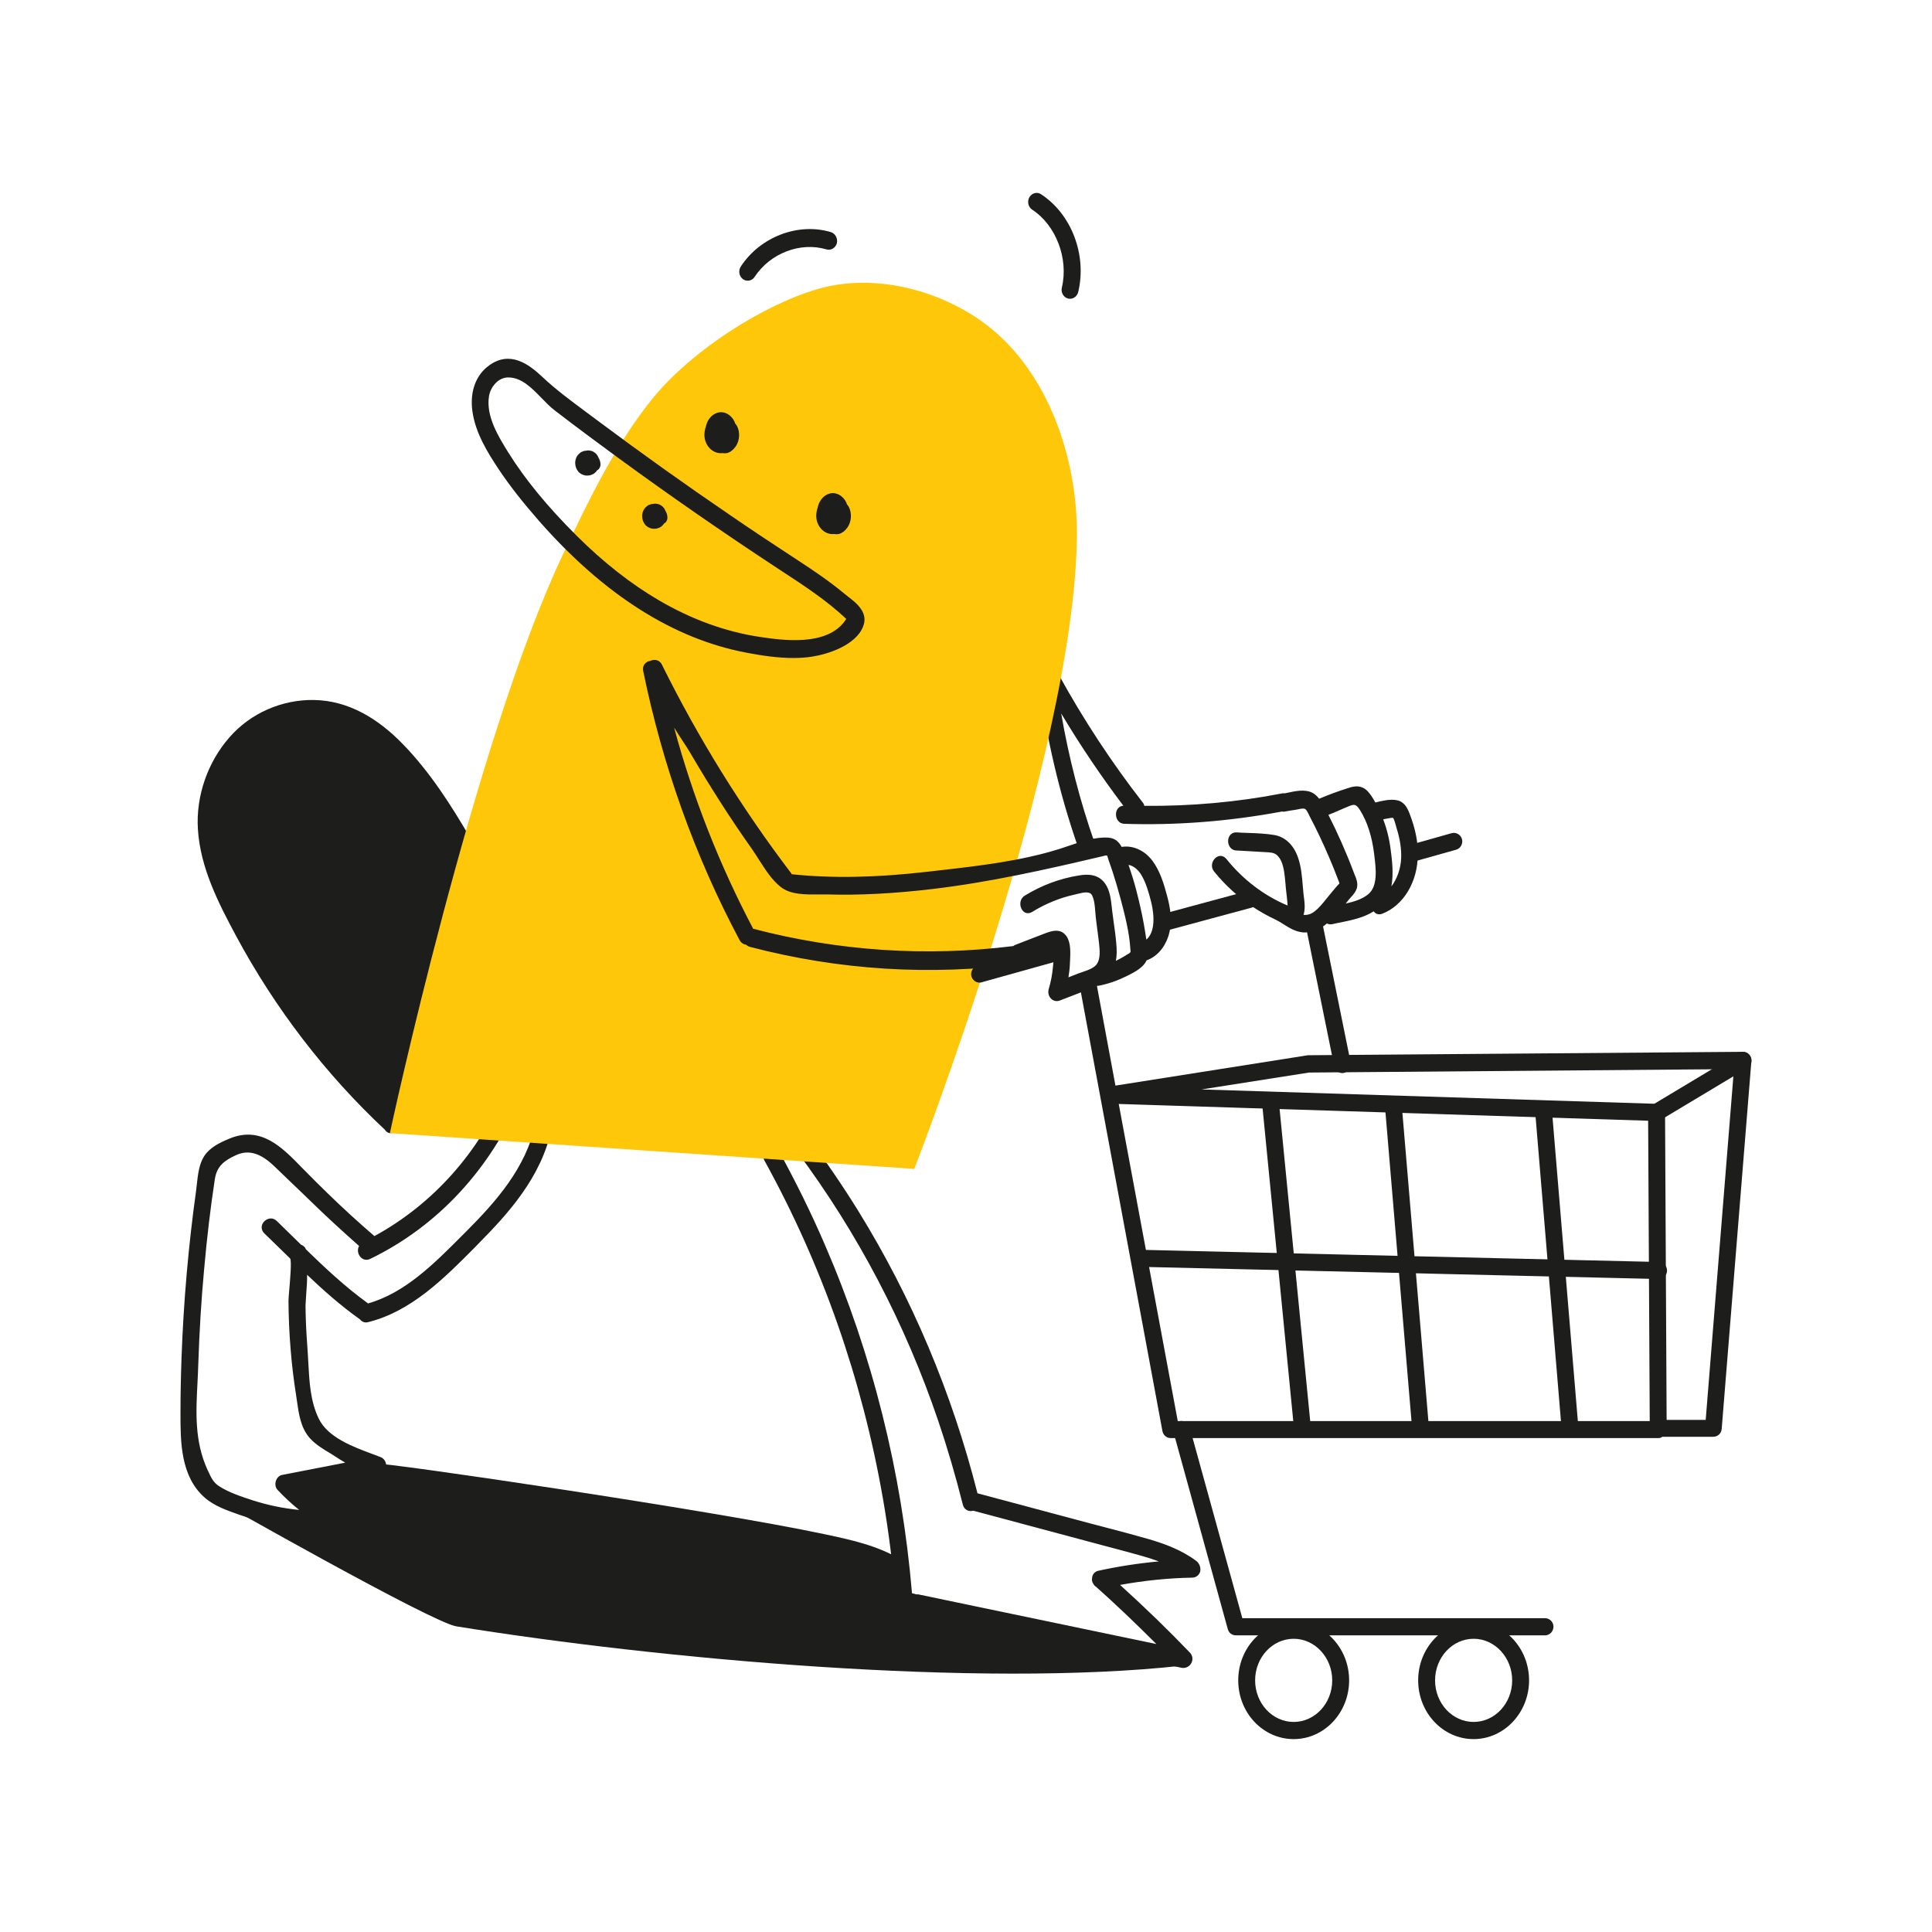
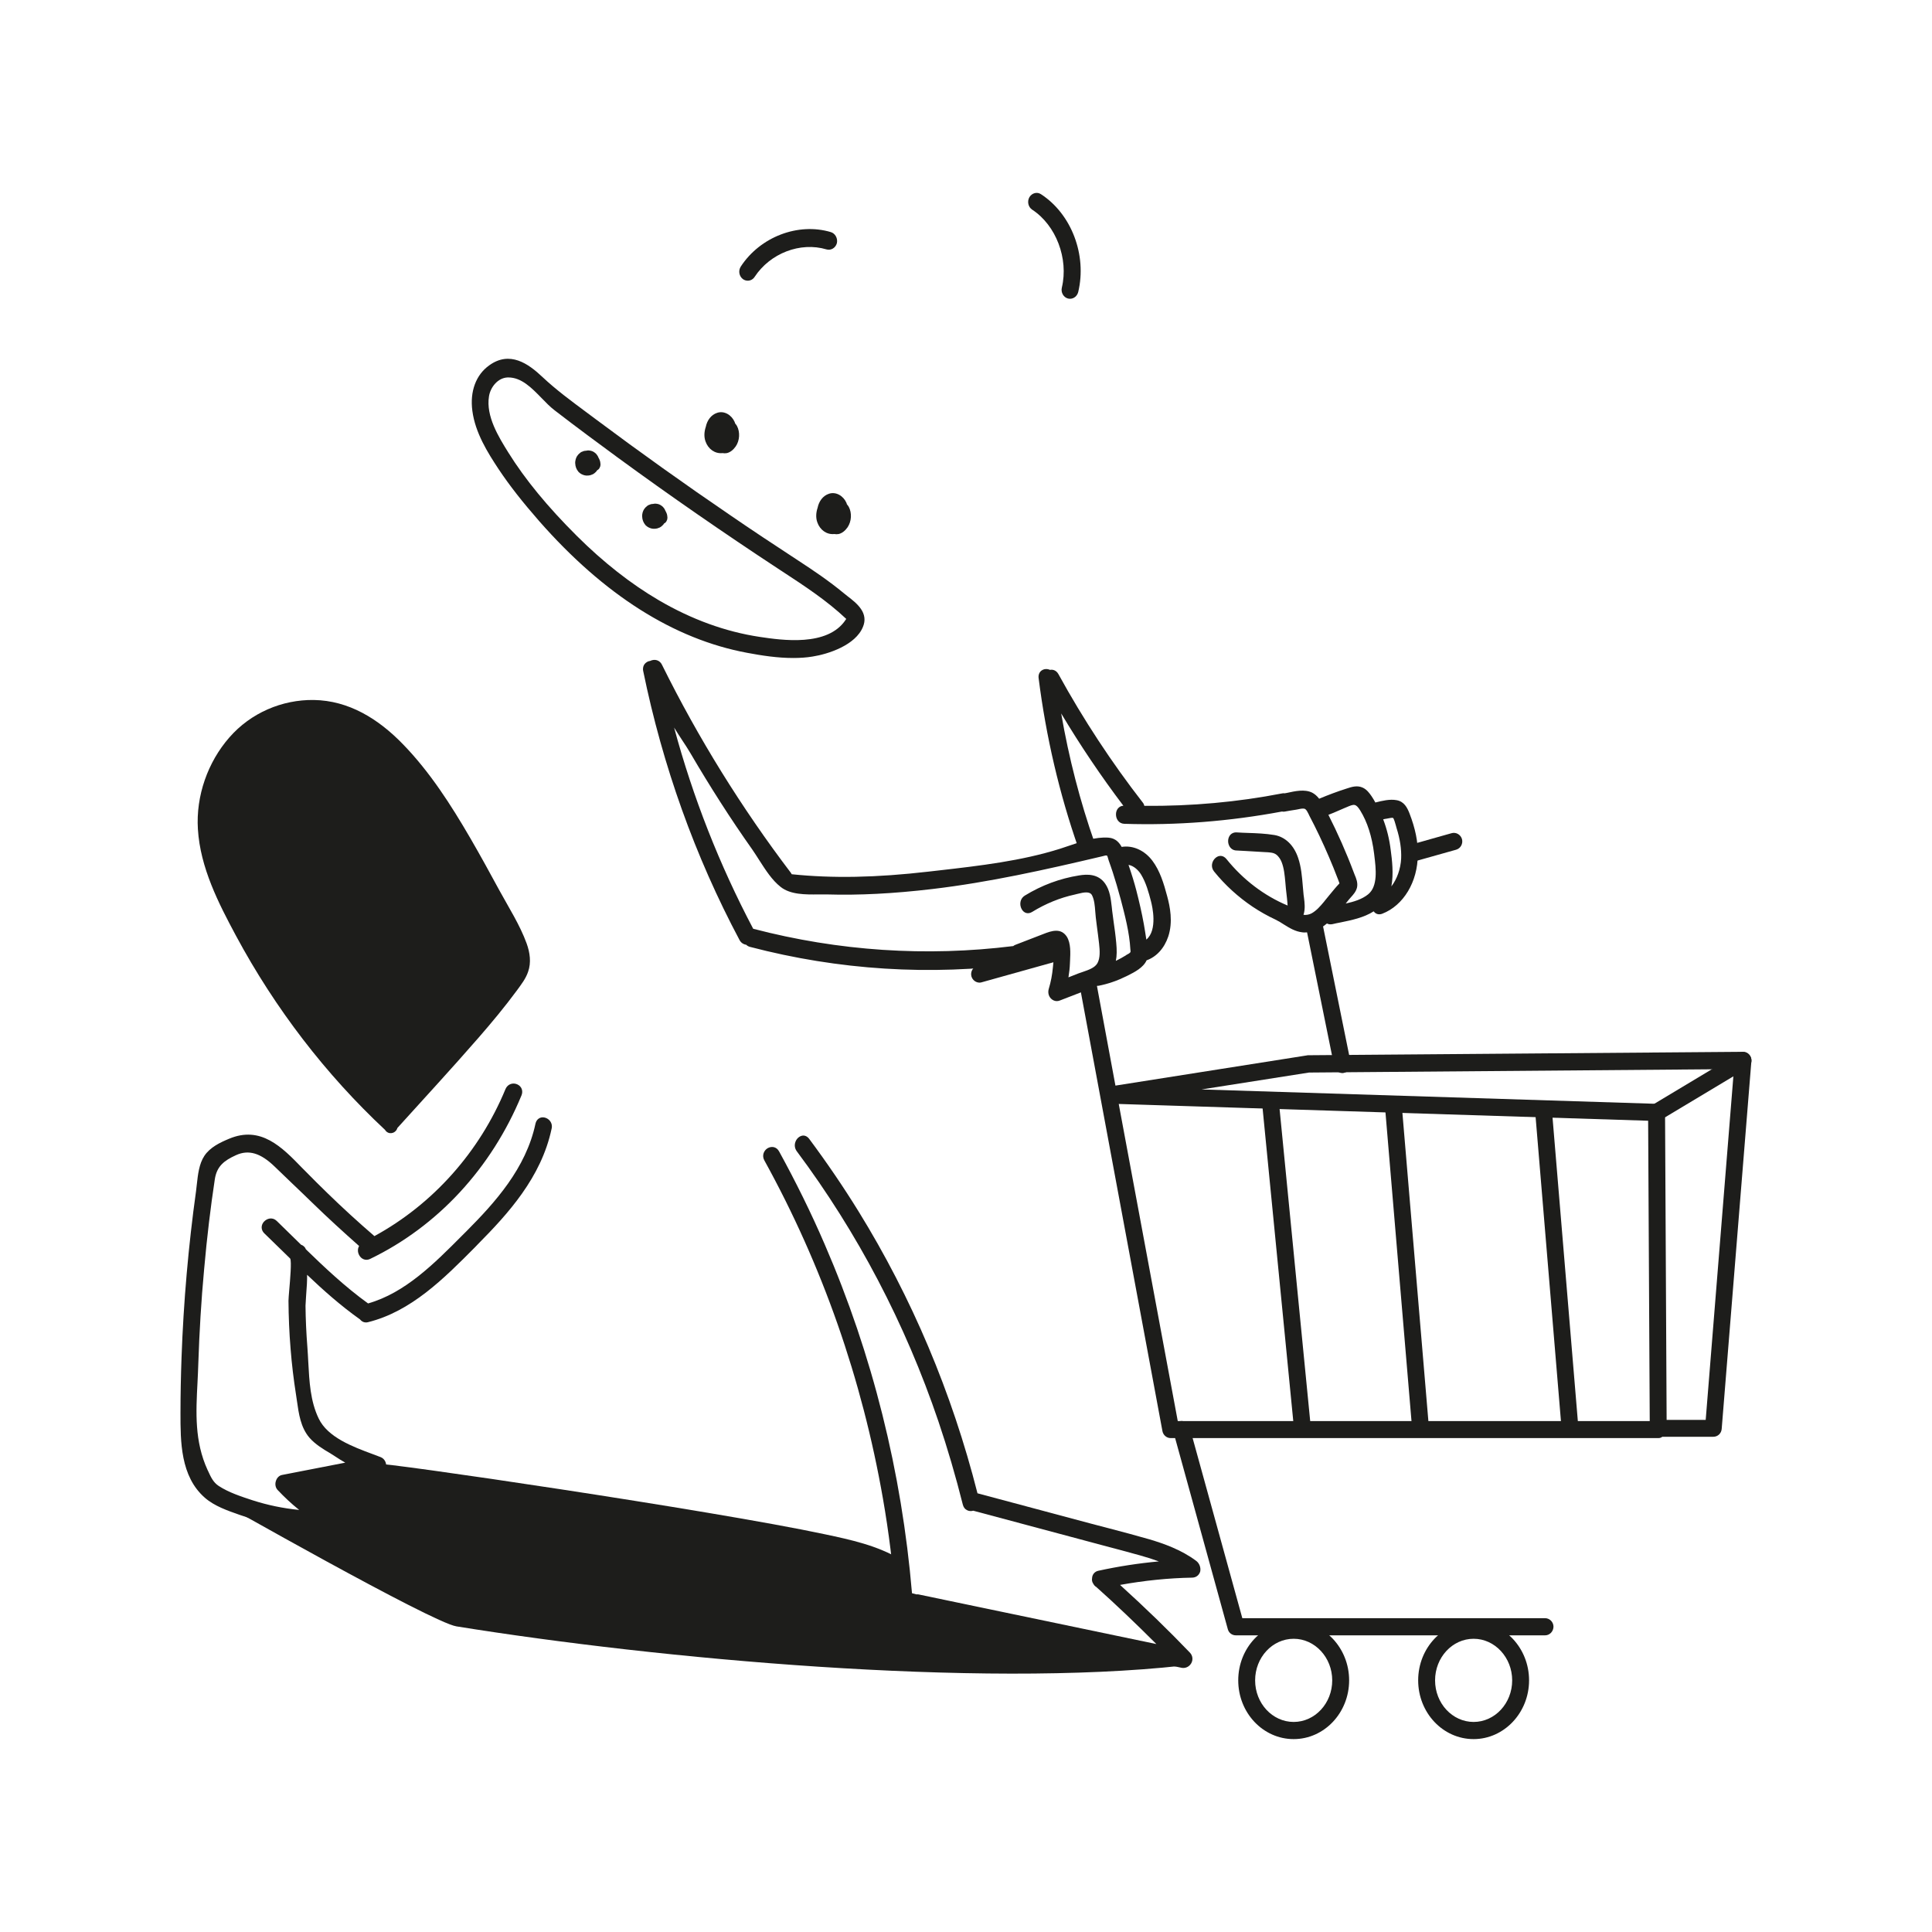
<svg xmlns="http://www.w3.org/2000/svg" width="120" height="120" viewBox="0 0 120 120" fill="none">
  <path d="M74.309 96.957C73.358 96.244 72.251 95.867 71.398 95.612C70.57 95.375 69.717 95.145 68.897 94.932C68.544 94.842 68.183 94.743 67.831 94.653L60.713 92.751C59.123 86.486 56.63 80.59 53.317 75.227C52.39 73.727 51.357 72.21 50.258 70.734C50.144 70.586 49.996 70.512 49.832 70.537C49.651 70.57 49.479 70.717 49.406 70.922C49.332 71.127 49.364 71.332 49.487 71.504C53.268 76.564 56.228 82.214 58.286 88.282C58.852 89.954 59.36 91.693 59.803 93.456C59.844 93.612 59.926 93.727 60.049 93.792C60.164 93.858 60.312 93.874 60.451 93.833L68.421 95.965C69.217 96.178 70.012 96.383 70.799 96.605C71.242 96.728 71.627 96.851 71.98 96.982C70.717 97.097 69.454 97.293 68.216 97.564C67.987 97.613 67.839 97.802 67.831 98.023C67.806 98.146 67.839 98.278 67.905 98.368C67.954 98.458 68.019 98.532 68.085 98.564C69.29 99.639 70.512 100.803 71.824 102.115L57.048 99.032C57.007 99.024 56.974 99.024 56.933 99.032L56.646 98.958C56.007 91.422 54.186 84.132 51.226 77.294C50.389 75.35 49.43 73.407 48.389 71.513C48.217 71.201 47.897 71.185 47.667 71.324C47.446 71.463 47.306 71.775 47.478 72.079C51.07 78.589 53.547 85.658 54.842 93.087C55.203 95.145 55.465 97.277 55.638 99.417C55.654 99.68 55.81 99.893 56.031 99.95L56.679 100.123C56.736 100.139 56.794 100.139 56.835 100.131L73.399 103.591C73.431 103.599 73.472 103.599 73.505 103.599C73.71 103.599 73.907 103.476 74.005 103.28C74.112 103.066 74.071 102.82 73.907 102.648C72.57 101.254 71.152 99.876 69.569 98.442C71.07 98.171 72.579 98.015 74.055 97.99C74.293 97.982 74.473 97.843 74.547 97.613C74.596 97.376 74.506 97.113 74.309 96.957Z" fill="#1D1D1B" />
  <path d="M33.834 69.414C33.563 69.348 33.325 69.504 33.26 69.791C32.669 72.571 30.742 74.694 28.98 76.466L28.717 76.728C26.971 78.483 25.166 80.303 22.862 80.959C21.419 79.918 20.115 78.68 19 77.597C18.951 77.458 18.836 77.359 18.697 77.31L18.27 76.892C17.91 76.539 17.549 76.187 17.188 75.834C16.925 75.58 16.581 75.67 16.384 75.892C16.196 76.113 16.212 76.408 16.417 76.605C16.819 76.99 17.221 77.384 17.622 77.778L18.024 78.171C18.123 78.343 18.016 79.532 17.967 80.098C17.942 80.418 17.918 80.672 17.918 80.795C17.926 81.787 17.967 82.796 18.049 83.78C18.123 84.723 18.238 85.682 18.385 86.617C18.401 86.748 18.426 86.871 18.442 87.003C18.557 87.814 18.672 88.651 19.213 89.29C19.566 89.7 20.074 90.012 20.525 90.274L20.575 90.307C20.632 90.34 20.706 90.389 20.796 90.447C21.026 90.594 21.247 90.742 21.444 90.848L17.524 91.611C17.335 91.644 17.188 91.8 17.131 92.005C17.073 92.201 17.114 92.406 17.245 92.546C17.655 92.98 18.098 93.399 18.582 93.784C17.573 93.686 16.606 93.481 15.687 93.185C14.99 92.956 14.203 92.702 13.58 92.292C13.244 92.07 13.096 91.742 12.924 91.365L12.891 91.299C12.079 89.52 12.169 87.741 12.268 85.855C12.284 85.469 12.309 85.084 12.317 84.698C12.383 82.739 12.498 80.762 12.678 78.844C12.858 76.81 13.08 74.981 13.342 73.251C13.465 72.439 13.916 72.087 14.654 71.751C15.441 71.39 16.188 71.611 17.073 72.472C17.418 72.808 17.762 73.136 18.114 73.473C18.549 73.891 18.992 74.309 19.427 74.735C20.32 75.605 21.271 76.474 22.305 77.392C22.206 77.556 22.206 77.778 22.313 77.966C22.428 78.179 22.69 78.335 22.985 78.196C27.184 76.17 30.521 72.562 32.391 68.036C32.505 67.757 32.399 67.478 32.136 67.355C31.882 67.232 31.538 67.314 31.398 67.642C29.783 71.554 26.889 74.793 23.256 76.777C22.247 75.908 21.271 75.014 20.361 74.129C19.894 73.678 19.418 73.202 18.959 72.735L18.77 72.546C17.508 71.242 16.196 69.897 14.22 70.734C13.67 70.963 13.047 71.259 12.694 71.792C12.366 72.284 12.293 72.956 12.227 73.546C12.21 73.694 12.194 73.842 12.178 73.973C11.702 77.384 11.399 80.861 11.276 84.305C11.235 85.445 11.21 86.617 11.21 87.773C11.21 89.528 11.202 91.701 12.727 93.03C13.318 93.546 14.129 93.825 14.851 94.079L15.023 94.137C16.622 94.702 18.287 94.981 19.992 94.981C20.132 94.981 20.279 94.981 20.419 94.973C20.665 94.965 20.894 94.76 20.96 94.489C21.009 94.26 20.919 94.046 20.722 93.932C20.025 93.522 19.377 93.046 18.77 92.505L23.576 91.586C23.805 91.545 23.969 91.349 23.986 91.103C24.01 90.832 23.871 90.594 23.641 90.504C23.485 90.447 23.313 90.381 23.141 90.315C21.903 89.856 20.353 89.274 19.796 88.11C19.271 87.027 19.213 85.797 19.148 84.608C19.131 84.288 19.115 83.969 19.09 83.649C19.025 82.812 18.984 81.951 18.976 81.099C18.976 81.017 18.992 80.795 19.008 80.549C19.058 79.926 19.082 79.483 19.074 79.18C20.066 80.123 21.148 81.09 22.362 81.951C22.485 82.107 22.666 82.173 22.854 82.124C25.535 81.459 27.561 79.426 29.521 77.45L29.677 77.286C31.554 75.391 33.621 73.128 34.26 70.111C34.35 69.766 34.113 69.479 33.834 69.414Z" fill="#1D1D1B" />
  <path d="M32.71 58.598C32.292 57.45 31.603 56.375 31.021 55.309C30.431 54.219 29.832 53.128 29.209 52.054C28.003 49.979 26.691 47.938 25.035 46.232C23.502 44.649 21.665 43.51 19.484 43.477C17.524 43.452 15.58 44.272 14.244 45.806C12.915 47.323 12.161 49.422 12.292 51.505C12.44 53.899 13.571 56.097 14.662 58.13C17.097 62.657 20.238 66.74 23.912 70.176C23.969 70.274 24.067 70.348 24.166 70.373C24.174 70.373 24.174 70.373 24.174 70.373C24.199 70.381 24.223 70.381 24.248 70.381C24.445 70.397 24.633 70.25 24.682 70.061C26.363 68.2 28.069 66.355 29.717 64.461C30.545 63.509 31.357 62.534 32.112 61.509C32.374 61.148 32.653 60.795 32.8 60.361C33.005 59.787 32.915 59.163 32.71 58.598Z" fill="#1D1D1B" />
  <path d="M87.552 50.537C87.405 50.152 87.208 49.783 86.749 49.701C86.331 49.619 85.838 49.742 85.445 49.84L85.428 49.848C85.355 49.717 85.281 49.586 85.191 49.455C85.059 49.266 84.895 49.036 84.641 48.922C84.305 48.766 83.961 48.872 83.665 48.971L83.616 48.987C83.075 49.159 82.526 49.364 81.935 49.61C81.796 49.43 81.656 49.315 81.501 49.233C81.033 49.004 80.451 49.135 79.926 49.25C79.877 49.258 79.836 49.266 79.795 49.274C79.738 49.266 79.68 49.266 79.623 49.282C76.884 49.815 74.014 50.078 71.079 50.053C71.062 49.979 71.029 49.906 70.98 49.848C69.053 47.372 67.29 44.69 65.74 41.87C65.626 41.665 65.429 41.566 65.216 41.607C65.035 41.525 64.83 41.542 64.683 41.656C64.551 41.755 64.486 41.927 64.51 42.116C64.969 45.748 65.798 49.299 66.978 52.669C67.069 52.923 67.282 53.046 67.495 53.046C67.569 53.046 67.635 53.03 67.7 53.005C67.971 52.899 68.085 52.628 67.987 52.341C67.085 49.774 66.388 47.077 65.912 44.313C67.102 46.306 68.397 48.225 69.775 50.045C69.48 50.061 69.316 50.316 69.316 50.57C69.307 50.849 69.48 51.152 69.824 51.168C73.079 51.275 76.376 51.013 79.623 50.406C79.68 50.414 79.746 50.422 79.811 50.406C80.041 50.365 80.271 50.324 80.5 50.291C80.541 50.283 80.591 50.275 80.632 50.266C80.779 50.234 80.96 50.193 81.066 50.25C81.148 50.299 81.222 50.447 81.279 50.562L81.32 50.652C81.427 50.857 81.534 51.062 81.64 51.275C82.067 52.128 82.46 53.005 82.821 53.891C82.911 54.12 83.001 54.35 83.091 54.58L83.108 54.621C83.141 54.711 83.174 54.801 83.198 54.867C82.985 55.088 82.788 55.334 82.591 55.572C82.493 55.695 82.394 55.818 82.296 55.933L82.239 56.006C82.009 56.285 81.763 56.564 81.468 56.728C81.329 56.802 81.132 56.851 80.96 56.818C80.968 56.802 80.968 56.794 80.976 56.777C81.074 56.441 81.033 56.072 80.992 55.752L80.968 55.58C80.951 55.4 80.935 55.211 80.918 55.022C80.869 54.44 80.82 53.842 80.632 53.292C80.369 52.497 79.828 51.98 79.156 51.865C78.614 51.775 78.049 51.751 77.499 51.734C77.269 51.726 77.032 51.718 76.802 51.701C76.622 51.693 76.458 51.775 76.368 51.923C76.261 52.095 76.253 52.333 76.343 52.521C76.425 52.702 76.589 52.817 76.786 52.825L77.401 52.858C77.811 52.882 78.229 52.907 78.639 52.931H78.68C78.893 52.948 79.106 52.956 79.27 53.079C79.434 53.202 79.541 53.391 79.598 53.53C79.754 53.915 79.795 54.366 79.836 54.809C79.844 54.94 79.861 55.063 79.869 55.186L79.902 55.482C79.926 55.687 79.951 55.9 79.967 56.121C79.967 56.154 79.975 56.203 79.975 56.244C78.524 55.637 77.212 54.645 76.171 53.35C75.982 53.12 75.703 53.095 75.482 53.3C75.277 53.489 75.178 53.842 75.408 54.129C76.089 54.973 76.9 55.711 77.802 56.318C78.245 56.613 78.721 56.884 79.197 57.105C79.385 57.195 79.566 57.302 79.738 57.417C80.09 57.638 80.451 57.86 80.894 57.909C80.943 57.917 81.001 57.917 81.05 57.917C81.501 57.917 81.993 57.72 82.419 57.359C82.526 57.417 82.641 57.425 82.763 57.4C82.927 57.359 83.091 57.327 83.264 57.294C83.944 57.154 84.707 56.999 85.322 56.605C85.445 56.777 85.642 56.835 85.855 56.753C87.175 56.244 88.061 54.768 88.061 53.079C88.085 52.316 87.905 51.447 87.552 50.537ZM86.38 52.8C86.298 52.128 86.142 51.488 85.912 50.89C85.986 50.873 86.052 50.857 86.126 50.849C86.15 50.849 86.183 50.84 86.216 50.832C86.29 50.816 86.47 50.783 86.519 50.799C86.585 50.84 86.667 51.168 86.7 51.275C86.716 51.332 86.724 51.382 86.74 51.423C86.962 52.12 87.052 52.743 87.028 53.325C86.995 53.973 86.773 54.596 86.421 55.055C86.568 54.276 86.462 53.407 86.38 52.8ZM83.788 55.867C83.821 55.826 83.862 55.785 83.895 55.744C84.051 55.572 84.231 55.375 84.289 55.113C84.346 54.834 84.24 54.563 84.141 54.334C84.117 54.284 84.1 54.235 84.084 54.186C83.616 52.94 83.083 51.742 82.509 50.611C82.673 50.553 82.936 50.439 83.37 50.25C83.436 50.217 83.485 50.201 83.501 50.193L83.641 50.135C84.1 49.938 84.207 49.897 84.486 50.34C84.928 51.054 85.215 51.956 85.347 53.013L85.363 53.145C85.461 53.948 85.601 55.055 84.969 55.555C84.6 55.851 84.108 56.006 83.584 56.121C83.657 56.031 83.723 55.949 83.788 55.867Z" fill="#1D1D1B" />
-   <path d="M56.786 72.603C56.786 72.603 66.782 47.003 66.888 33.235C66.921 28.487 65.117 23.157 61.353 20.238C58.467 18 54.277 16.925 50.767 17.959C47.258 18.992 42.936 21.837 40.616 24.65C38.295 27.462 36.54 31.111 34.982 34.4C29.423 46.117 24.216 70.381 24.216 70.381L56.786 72.603Z" fill="#FFC709" />
  <path d="M53.472 37.819C53.259 37.507 52.931 37.253 52.644 37.032C52.554 36.966 52.472 36.9 52.398 36.835C51.505 36.097 50.537 35.441 49.618 34.842C48.028 33.801 46.699 32.923 45.363 32.005C42.558 30.094 39.754 28.094 37.032 26.06C36.827 25.904 36.621 25.757 36.416 25.601C35.49 24.912 34.531 24.207 33.678 23.403C32.817 22.591 31.669 21.771 30.39 22.69C29.561 23.28 29.176 24.313 29.34 25.527C29.52 26.88 30.283 28.102 30.972 29.143C31.644 30.152 32.448 31.177 33.489 32.366C37.515 36.95 41.861 39.705 46.412 40.549C47.331 40.722 48.298 40.869 49.266 40.869C49.668 40.869 50.078 40.845 50.471 40.779C51.422 40.631 53.145 40.082 53.604 38.926C53.76 38.549 53.718 38.171 53.472 37.819ZM47.175 39.557C45.059 39.237 42.96 38.475 40.926 37.286C39.188 36.269 37.474 34.924 35.834 33.292C34.006 31.472 32.612 29.775 31.57 28.102C30.98 27.151 30.168 25.855 30.373 24.609C30.463 24.051 30.922 23.461 31.538 23.444C31.554 23.444 31.562 23.444 31.578 23.444C32.39 23.444 33.022 24.092 33.637 24.723C33.907 25.002 34.17 25.273 34.449 25.486C35.81 26.536 37.187 27.552 38.36 28.413C41.623 30.8 44.977 33.12 48.323 35.318L48.61 35.506C49.963 36.392 51.357 37.302 52.562 38.442C52.546 38.458 52.538 38.475 52.529 38.491C51.414 40.189 48.553 39.762 47.175 39.557Z" fill="#1D1D1B" />
  <path d="M72.497 55.67C72.284 54.867 72.046 54.088 71.579 53.464C71.095 52.817 70.365 52.489 69.668 52.603C69.528 52.349 69.299 52.062 68.856 52.029C68.061 51.964 67.142 52.275 66.331 52.554C66.158 52.612 65.994 52.669 65.838 52.718C63.444 53.473 60.845 53.776 58.327 54.063L57.679 54.137C54.424 54.514 51.718 54.563 49.176 54.301C49.16 54.276 49.143 54.243 49.127 54.219C46.068 50.193 43.37 45.847 41.115 41.287C41.05 41.148 40.935 41.05 40.804 41.009C40.673 40.968 40.517 40.984 40.386 41.05C40.238 41.066 40.107 41.148 40.025 41.263C39.968 41.345 39.91 41.484 39.951 41.681C41.157 47.569 43.166 53.186 45.937 58.393C46.027 58.557 46.175 58.655 46.347 58.68C46.413 58.745 46.486 58.786 46.577 58.811C52.087 60.254 57.761 60.615 63.428 59.869C63.584 59.852 63.706 59.77 63.78 59.639L65.248 59.073C65.281 59.065 65.305 59.049 65.338 59.032C65.363 59.016 65.396 59.008 65.42 58.991C65.478 59.262 65.445 59.631 65.412 59.934L65.396 60.098C65.355 60.541 65.273 60.984 65.141 61.418C65.076 61.64 65.125 61.869 65.281 62.025C65.379 62.124 65.51 62.181 65.642 62.181C65.707 62.181 65.773 62.165 65.838 62.14L67.766 61.394C67.897 61.345 68.028 61.287 68.151 61.23C68.167 61.23 68.192 61.23 68.225 61.23C68.823 61.115 69.406 60.91 69.971 60.631L70.053 60.59C70.463 60.385 71.013 60.106 71.218 59.647C71.825 59.434 72.317 58.901 72.562 58.171C72.866 57.253 72.669 56.31 72.497 55.67ZM71.201 58.36C71.152 58.04 71.103 57.72 71.046 57.4C70.922 56.712 70.758 55.998 70.578 55.301C70.455 54.826 70.299 54.317 70.094 53.719C70.43 53.776 70.718 54.063 70.873 54.317C71.177 54.809 71.349 55.432 71.488 55.974C71.57 56.285 71.915 57.761 71.201 58.36ZM69.332 58.573C69.291 58.106 69.225 57.638 69.159 57.179C69.135 56.974 69.102 56.769 69.078 56.564C69.069 56.482 69.061 56.408 69.053 56.326C68.996 55.842 68.938 55.301 68.643 54.883C68.208 54.26 67.511 54.293 67.019 54.375C65.838 54.563 64.707 54.981 63.649 55.629C63.346 55.818 63.313 56.195 63.452 56.457C63.592 56.72 63.854 56.794 64.1 56.646C64.953 56.121 65.847 55.76 66.749 55.564C66.798 55.555 66.855 55.539 66.913 55.523C67.339 55.416 67.7 55.35 67.831 55.613C67.971 55.892 68.003 56.261 68.028 56.613C68.036 56.744 68.052 56.867 68.061 56.982L68.126 57.507C68.175 57.876 68.225 58.245 68.266 58.614C68.315 59.065 68.34 59.491 68.167 59.819C68.003 60.115 67.602 60.246 67.249 60.369C67.159 60.402 67.069 60.434 66.987 60.459L66.363 60.705C66.412 60.402 66.445 60.123 66.454 59.86L66.462 59.688C66.486 59.196 66.519 58.581 66.257 58.171C66.076 57.901 65.847 57.81 65.601 57.81C65.33 57.81 65.051 57.917 64.822 58.007L63.059 58.688C63.01 58.704 62.968 58.737 62.936 58.762C57.524 59.434 52.087 59.073 46.782 57.687C44.691 53.727 43.042 49.537 41.87 45.191C42.042 45.469 42.222 45.748 42.395 46.011C42.583 46.298 42.764 46.568 42.903 46.814C43.502 47.839 44.125 48.856 44.756 49.84C45.396 50.84 46.06 51.824 46.733 52.776C46.88 52.989 47.02 53.21 47.167 53.44C47.553 54.038 47.946 54.662 48.487 55.088C49.094 55.572 50.021 55.564 50.833 55.555C51.021 55.555 51.202 55.555 51.374 55.555C53.35 55.613 55.49 55.506 57.909 55.219C61.443 54.801 64.92 54.022 68.463 53.186L68.528 53.169C68.61 53.145 68.725 53.112 68.766 53.153C68.79 53.177 68.815 53.292 68.832 53.341C68.84 53.382 68.856 53.415 68.864 53.448C68.954 53.694 69.037 53.94 69.118 54.186C69.282 54.694 69.438 55.219 69.578 55.744L69.602 55.826C69.873 56.859 70.152 57.925 70.209 58.967L70.217 59.032C70.225 59.114 70.225 59.131 70.193 59.163C70.16 59.204 70.078 59.254 70.012 59.286C69.98 59.303 69.947 59.319 69.922 59.344C69.725 59.467 69.528 59.573 69.34 59.664C69.332 59.672 69.323 59.672 69.307 59.68C69.373 59.368 69.373 59.008 69.332 58.573Z" fill="#1D1D1B" />
  <path d="M87.74 53.514C87.511 53.514 87.297 53.358 87.24 53.129C87.166 52.85 87.322 52.554 87.601 52.472L90.159 51.751C90.438 51.669 90.725 51.841 90.807 52.12C90.881 52.399 90.725 52.694 90.446 52.776L87.88 53.498C87.831 53.514 87.79 53.514 87.74 53.514Z" fill="#1D1D1B" />
-   <path d="M72.538 57.761C72.308 57.761 72.095 57.606 72.029 57.368C71.956 57.081 72.12 56.794 72.398 56.72L77.466 55.351C77.745 55.269 78.032 55.441 78.106 55.728C78.179 56.015 78.015 56.302 77.737 56.376L72.669 57.745C72.628 57.753 72.587 57.761 72.538 57.761Z" fill="#1D1D1B" />
  <path d="M60.845 61.033C60.615 61.033 60.402 60.877 60.336 60.64C60.263 60.361 60.427 60.066 60.705 59.984L65.666 58.598C65.945 58.524 66.232 58.688 66.314 58.967C66.388 59.246 66.224 59.541 65.945 59.623L60.984 61.009C60.935 61.025 60.886 61.033 60.845 61.033Z" fill="#1D1D1B" />
  <path d="M83.378 66.65C83.132 66.65 82.919 66.478 82.87 66.224L81.156 57.77C81.099 57.483 81.279 57.204 81.566 57.146C81.845 57.089 82.124 57.269 82.181 57.556L83.895 66.01C83.952 66.297 83.772 66.576 83.485 66.634C83.444 66.65 83.411 66.65 83.378 66.65Z" fill="#1D1D1B" />
  <path d="M103.001 89.323H72.718C72.464 89.323 72.251 89.143 72.201 88.889L67.076 61.312C67.019 61.025 67.208 60.746 67.495 60.689C67.782 60.632 68.052 60.82 68.11 61.115L69.282 67.429L81.18 65.552C81.205 65.543 81.23 65.543 81.254 65.543L108.257 65.33C108.413 65.33 108.544 65.388 108.642 65.502C108.741 65.609 108.79 65.757 108.782 65.904L106.937 88.757C106.912 89.036 106.691 89.241 106.412 89.241H103.247C103.181 89.299 103.091 89.323 103.001 89.323ZM73.153 88.266H102.468L102.369 69.611L69.487 68.569L73.153 88.266ZM103.517 88.192H105.944L107.699 66.404L81.303 66.618L74.629 67.667L102.91 68.561C103.189 68.569 103.419 68.807 103.419 69.086L103.517 88.192Z" fill="#1D1D1B" />
  <path d="M102.894 69.627C102.713 69.627 102.541 69.537 102.443 69.364C102.295 69.11 102.377 68.79 102.623 68.635L107.994 65.412C108.24 65.264 108.568 65.346 108.716 65.601C108.863 65.855 108.781 66.175 108.535 66.33L103.164 69.553C103.082 69.602 102.984 69.627 102.894 69.627Z" fill="#1D1D1B" />
  <path d="M80.869 89.004C80.607 89.004 80.377 88.799 80.353 88.528L78.393 68.544C78.368 68.249 78.573 67.995 78.86 67.962C79.147 67.93 79.401 68.143 79.434 68.438L81.394 88.421C81.418 88.716 81.213 88.971 80.927 89.004C80.902 89.004 80.885 89.004 80.869 89.004Z" fill="#1D1D1B" />
  <path d="M88.216 89.003C87.946 89.003 87.716 88.798 87.692 88.52L86.043 68.963C86.019 68.667 86.232 68.413 86.519 68.389C86.806 68.356 87.06 68.577 87.085 68.872L88.733 88.429C88.758 88.725 88.544 88.979 88.257 89.003C88.249 89.003 88.233 89.003 88.216 89.003Z" fill="#1D1D1B" />
  <path d="M97.499 89.003C97.228 89.003 96.999 88.79 96.974 88.52L95.367 69.233C95.342 68.938 95.555 68.684 95.843 68.659C96.121 68.626 96.384 68.848 96.408 69.143L98.016 88.429C98.04 88.725 97.827 88.979 97.54 89.003C97.532 89.003 97.515 89.003 97.499 89.003Z" fill="#1D1D1B" />
-   <path d="M103.025 79.442C103.025 79.442 103.017 79.442 103.009 79.442L70.939 78.688C70.652 78.68 70.422 78.434 70.43 78.147C70.439 77.851 70.66 77.646 70.963 77.63L103.034 78.384C103.321 78.393 103.55 78.639 103.542 78.926C103.542 79.213 103.304 79.442 103.025 79.442Z" fill="#1D1D1B" />
  <path d="M95.966 101.574H76.761C76.523 101.574 76.318 101.418 76.261 101.189L72.883 88.938C72.801 88.659 72.965 88.364 73.243 88.282C73.522 88.2 73.809 88.364 73.891 88.651L77.163 100.508H95.966C96.253 100.508 96.49 100.746 96.49 101.041C96.482 101.336 96.253 101.574 95.966 101.574Z" fill="#1D1D1B" />
  <path d="M80.353 108.019C78.45 108.019 76.909 106.388 76.909 104.37C76.909 102.353 78.45 100.721 80.353 100.721C82.255 100.721 83.797 102.361 83.797 104.37C83.797 106.379 82.255 108.019 80.353 108.019ZM80.353 101.787C79.032 101.787 77.958 102.944 77.958 104.37C77.958 105.797 79.032 106.953 80.353 106.953C81.673 106.953 82.747 105.797 82.747 104.37C82.747 102.952 81.673 101.787 80.353 101.787Z" fill="#1D1D1B" />
  <path d="M91.529 108.019C89.627 108.019 88.085 106.388 88.085 104.37C88.085 102.353 89.627 100.721 91.529 100.721C93.431 100.721 94.973 102.361 94.973 104.37C94.973 106.379 93.423 108.019 91.529 108.019ZM91.529 101.787C90.209 101.787 89.135 102.944 89.135 104.37C89.135 105.797 90.209 106.953 91.529 106.953C92.849 106.953 93.924 105.797 93.924 104.37C93.924 102.952 92.849 101.787 91.529 101.787Z" fill="#1D1D1B" />
  <path d="M52.718 31.48C52.686 31.423 52.645 31.374 52.604 31.324C52.595 31.292 52.587 31.259 52.571 31.226C52.382 30.8 51.923 30.521 51.488 30.668C51.111 30.791 50.865 31.136 50.783 31.538C50.685 31.833 50.66 32.153 50.767 32.448C50.931 32.915 51.349 33.219 51.816 33.169C51.907 33.186 52.005 33.186 52.095 33.169C52.325 33.112 52.505 32.948 52.645 32.751C52.891 32.382 52.923 31.866 52.718 31.48Z" fill="#1D1D1B" />
  <path d="M45.773 26.454C45.74 26.396 45.699 26.347 45.658 26.298C45.65 26.265 45.642 26.232 45.626 26.2C45.437 25.773 44.978 25.494 44.543 25.642C44.166 25.765 43.92 26.109 43.838 26.511C43.74 26.806 43.715 27.126 43.822 27.421C43.986 27.889 44.404 28.192 44.871 28.143C44.961 28.159 45.06 28.159 45.15 28.143C45.38 28.086 45.56 27.922 45.699 27.725C45.945 27.364 45.978 26.839 45.773 26.454Z" fill="#1D1D1B" />
  <path d="M41.37 31.8C41.362 31.784 41.345 31.759 41.337 31.743C41.304 31.661 41.272 31.595 41.214 31.53C41.173 31.472 41.116 31.431 41.058 31.39C41.042 31.382 41.026 31.374 41.017 31.366C40.968 31.341 40.927 31.316 40.878 31.308C40.829 31.292 40.78 31.292 40.73 31.284C40.714 31.284 40.689 31.284 40.673 31.284C40.64 31.284 40.599 31.292 40.566 31.3C40.517 31.3 40.476 31.308 40.427 31.316C40.378 31.333 40.329 31.357 40.279 31.374C40.263 31.382 40.238 31.39 40.222 31.407C40.132 31.472 40.066 31.538 40.001 31.636C39.992 31.653 39.976 31.677 39.968 31.694C39.943 31.743 39.927 31.792 39.91 31.849C39.894 31.923 39.878 32.005 39.886 32.087C39.894 32.284 39.96 32.456 40.083 32.604C40.099 32.62 40.107 32.637 40.124 32.645C40.165 32.678 40.206 32.719 40.255 32.743C40.32 32.776 40.386 32.809 40.46 32.825C40.534 32.842 40.607 32.85 40.681 32.842C40.73 32.833 40.788 32.833 40.837 32.817C40.886 32.801 40.935 32.776 40.985 32.76C41.05 32.727 41.108 32.678 41.157 32.628C41.173 32.612 41.181 32.596 41.198 32.587C41.214 32.563 41.231 32.538 41.247 32.514C41.313 32.481 41.37 32.432 41.403 32.358C41.419 32.325 41.427 32.292 41.444 32.259C41.46 32.186 41.46 32.112 41.444 32.038C41.436 31.948 41.403 31.874 41.37 31.8Z" fill="#1D1D1B" />
  <path d="M37.212 28.496C37.204 28.479 37.188 28.455 37.179 28.438C37.147 28.356 37.114 28.291 37.056 28.225C37.016 28.168 36.958 28.127 36.901 28.086C36.884 28.078 36.868 28.069 36.86 28.061C36.81 28.037 36.77 28.012 36.72 28.004C36.671 27.987 36.622 27.987 36.573 27.979C36.556 27.979 36.532 27.979 36.515 27.979C36.483 27.979 36.441 27.987 36.409 27.995C36.359 27.995 36.319 28.004 36.269 28.012C36.22 28.028 36.171 28.053 36.122 28.069C36.105 28.078 36.081 28.086 36.064 28.102C35.974 28.168 35.908 28.233 35.843 28.332C35.835 28.348 35.818 28.373 35.81 28.389C35.785 28.438 35.769 28.488 35.753 28.545C35.736 28.619 35.72 28.701 35.728 28.783C35.736 28.98 35.802 29.152 35.925 29.299C35.941 29.316 35.95 29.332 35.966 29.34C36.007 29.373 36.048 29.414 36.097 29.439C36.163 29.471 36.228 29.504 36.302 29.521C36.376 29.537 36.45 29.545 36.523 29.537C36.573 29.529 36.63 29.529 36.679 29.512C36.728 29.496 36.778 29.471 36.827 29.455C36.892 29.422 36.95 29.373 36.999 29.324C37.016 29.308 37.024 29.291 37.04 29.283C37.056 29.258 37.073 29.234 37.089 29.209C37.155 29.176 37.212 29.127 37.245 29.053C37.261 29.02 37.27 28.988 37.286 28.955C37.303 28.881 37.303 28.807 37.286 28.733C37.278 28.643 37.245 28.57 37.212 28.496Z" fill="#1D1D1B" />
  <path d="M28.348 101.016C40.96 103.05 60.73 104.854 73.415 103.46C73.341 103.009 65.937 101.32 65.527 101.188C63.313 100.5 61.05 99.983 58.762 99.663C58.155 99.581 56.769 99.762 56.277 99.368C55.703 98.909 56.097 96.949 55.925 96.851C54.481 95.99 52.842 95.637 51.218 95.293C44.264 93.808 23.658 90.783 23.436 90.922C21.927 91.873 19.853 91.996 18.106 92.185C18.926 92.898 19.303 93.685 20.123 94.399C17.877 93.956 13.326 93.103 13.326 93.103C13.326 93.103 26.823 100.778 28.348 101.016Z" fill="#1D1D1B" />
  <path d="M51.603 14.416C49.57 13.809 47.216 14.711 46.011 16.556C45.847 16.811 45.904 17.155 46.142 17.335C46.232 17.401 46.339 17.434 46.445 17.434C46.609 17.434 46.773 17.352 46.872 17.196C47.839 15.728 49.709 15.007 51.333 15.49C51.611 15.572 51.898 15.4 51.98 15.105C52.046 14.81 51.882 14.498 51.603 14.416Z" fill="#1D1D1B" />
  <path d="M64.658 12.063C64.412 11.899 64.092 11.989 63.936 12.251C63.789 12.514 63.862 12.858 64.109 13.022C65.593 13.99 66.38 16.064 65.954 17.86C65.88 18.155 66.052 18.467 66.331 18.541C66.372 18.549 66.421 18.557 66.462 18.557C66.692 18.557 66.905 18.393 66.97 18.139C67.52 15.843 66.552 13.293 64.658 12.063Z" fill="#1D1D1B" />
</svg>